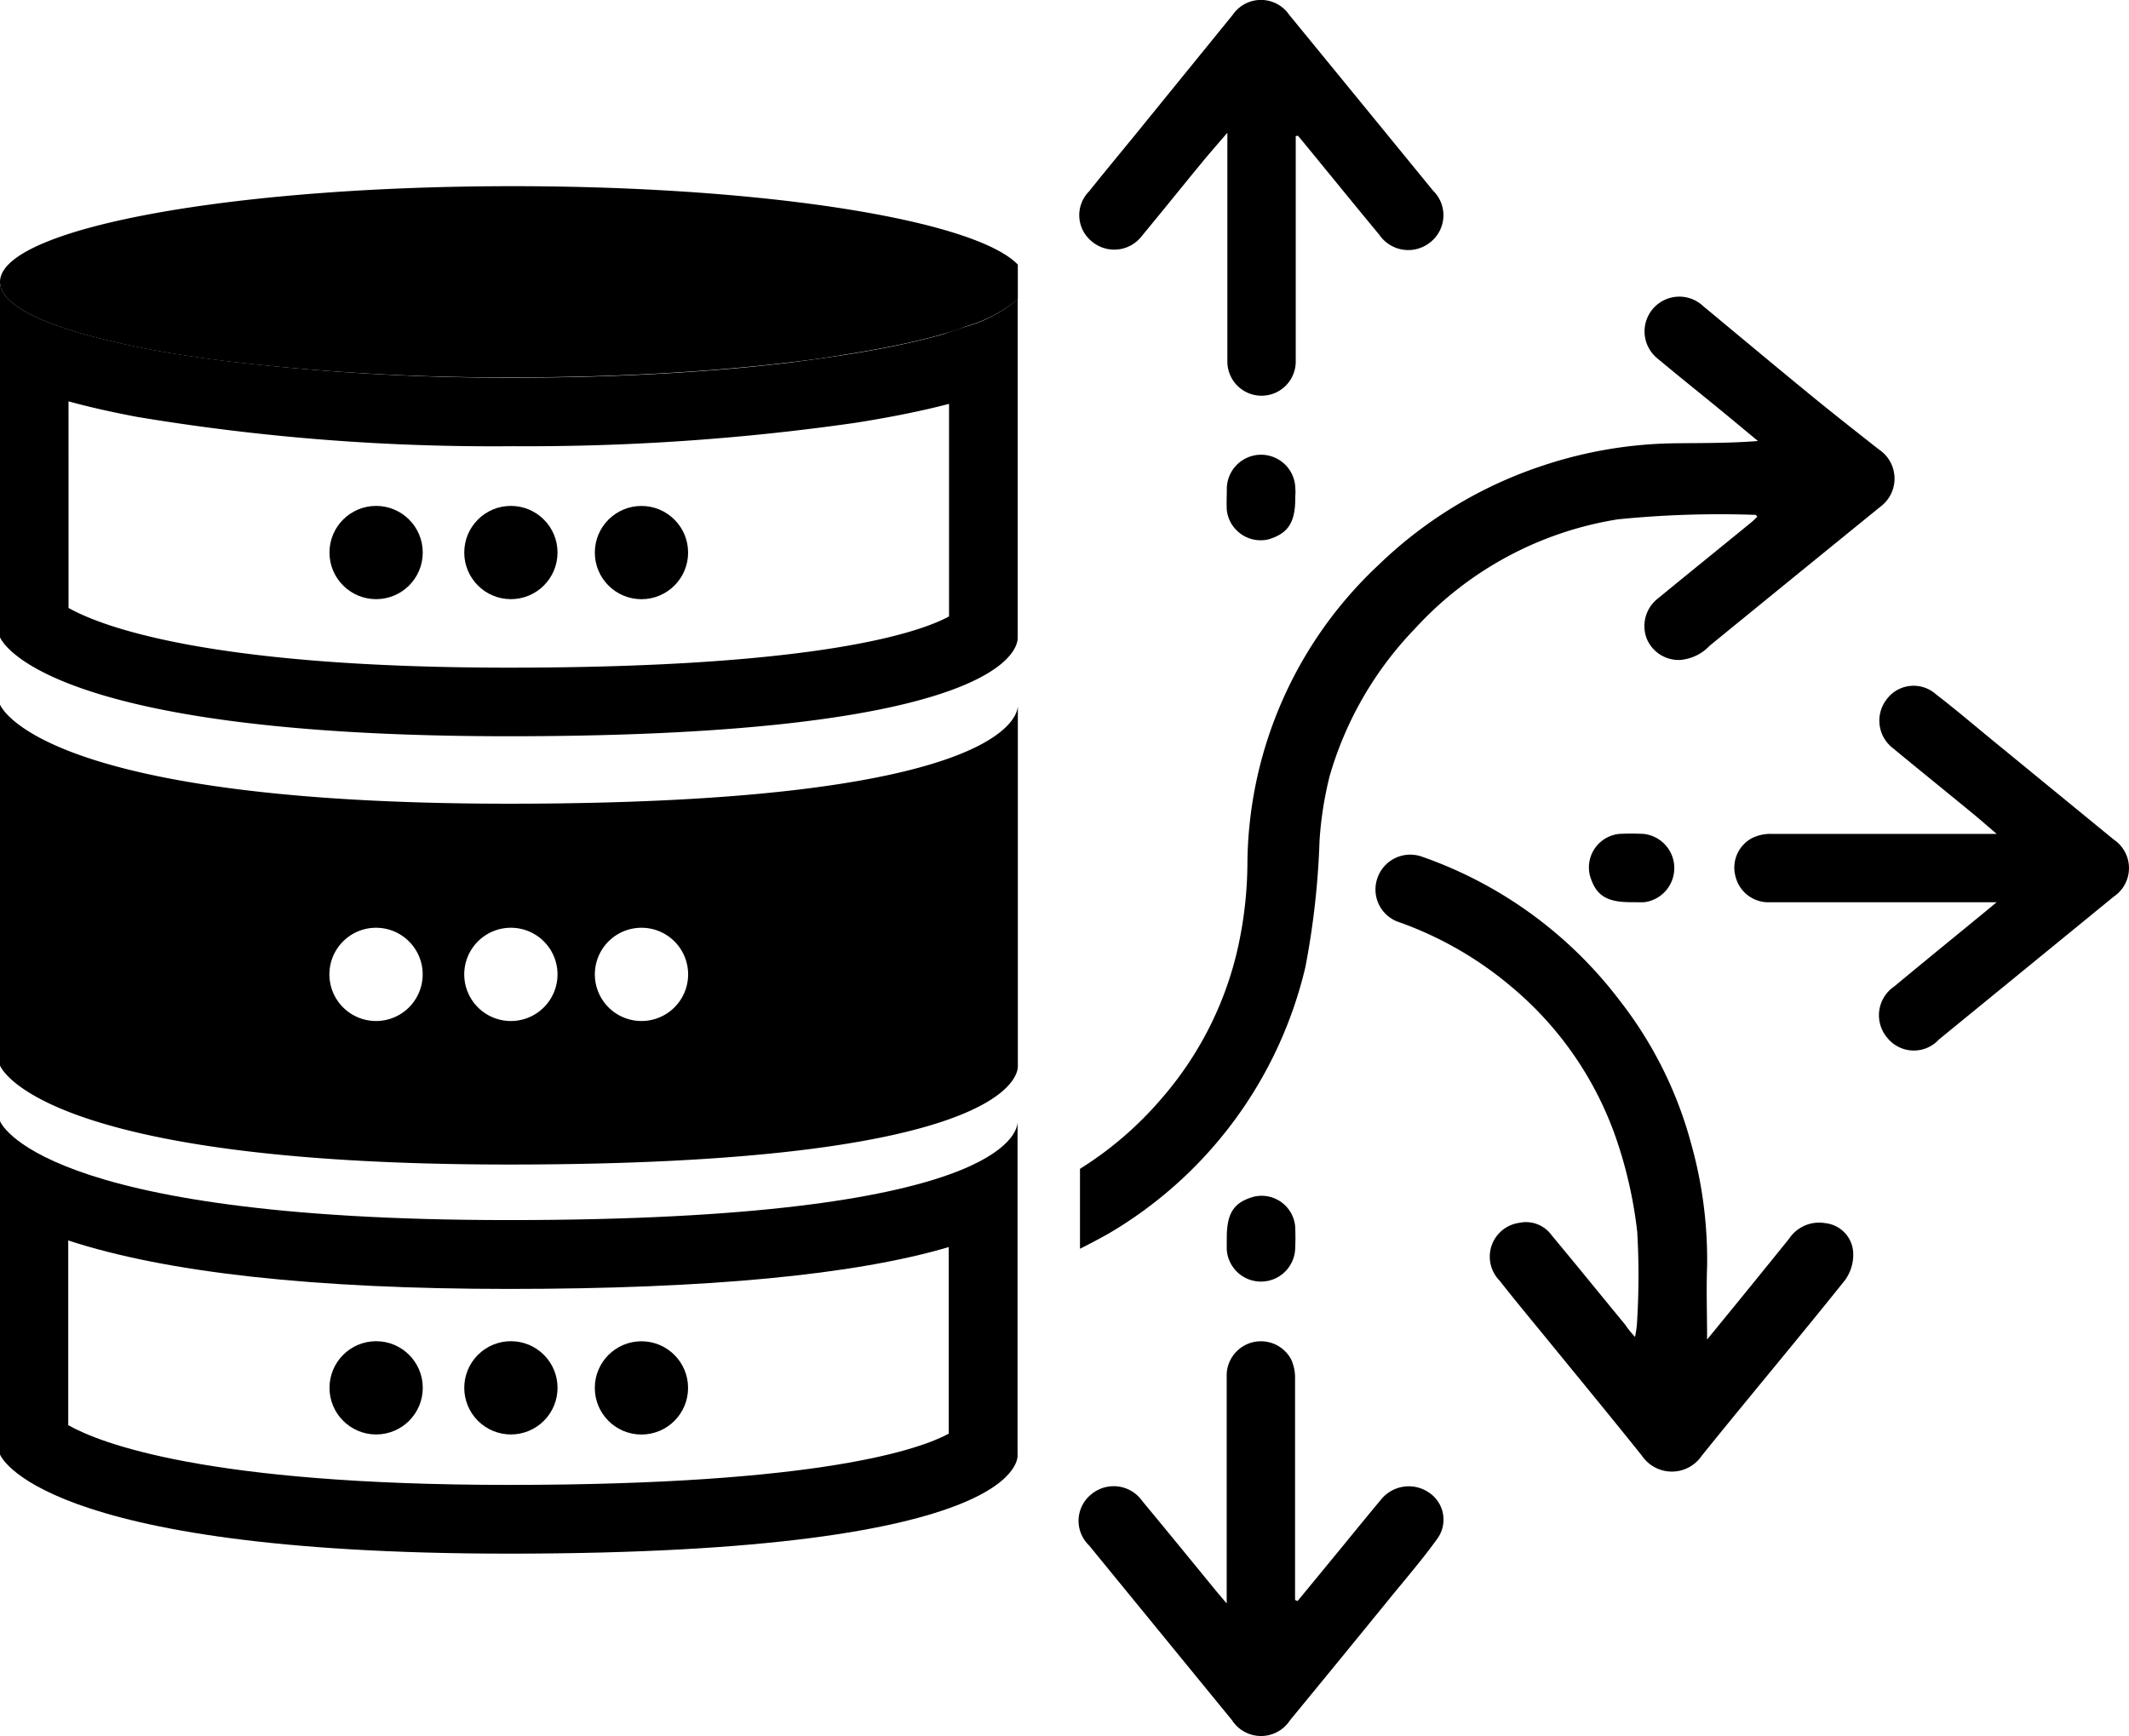
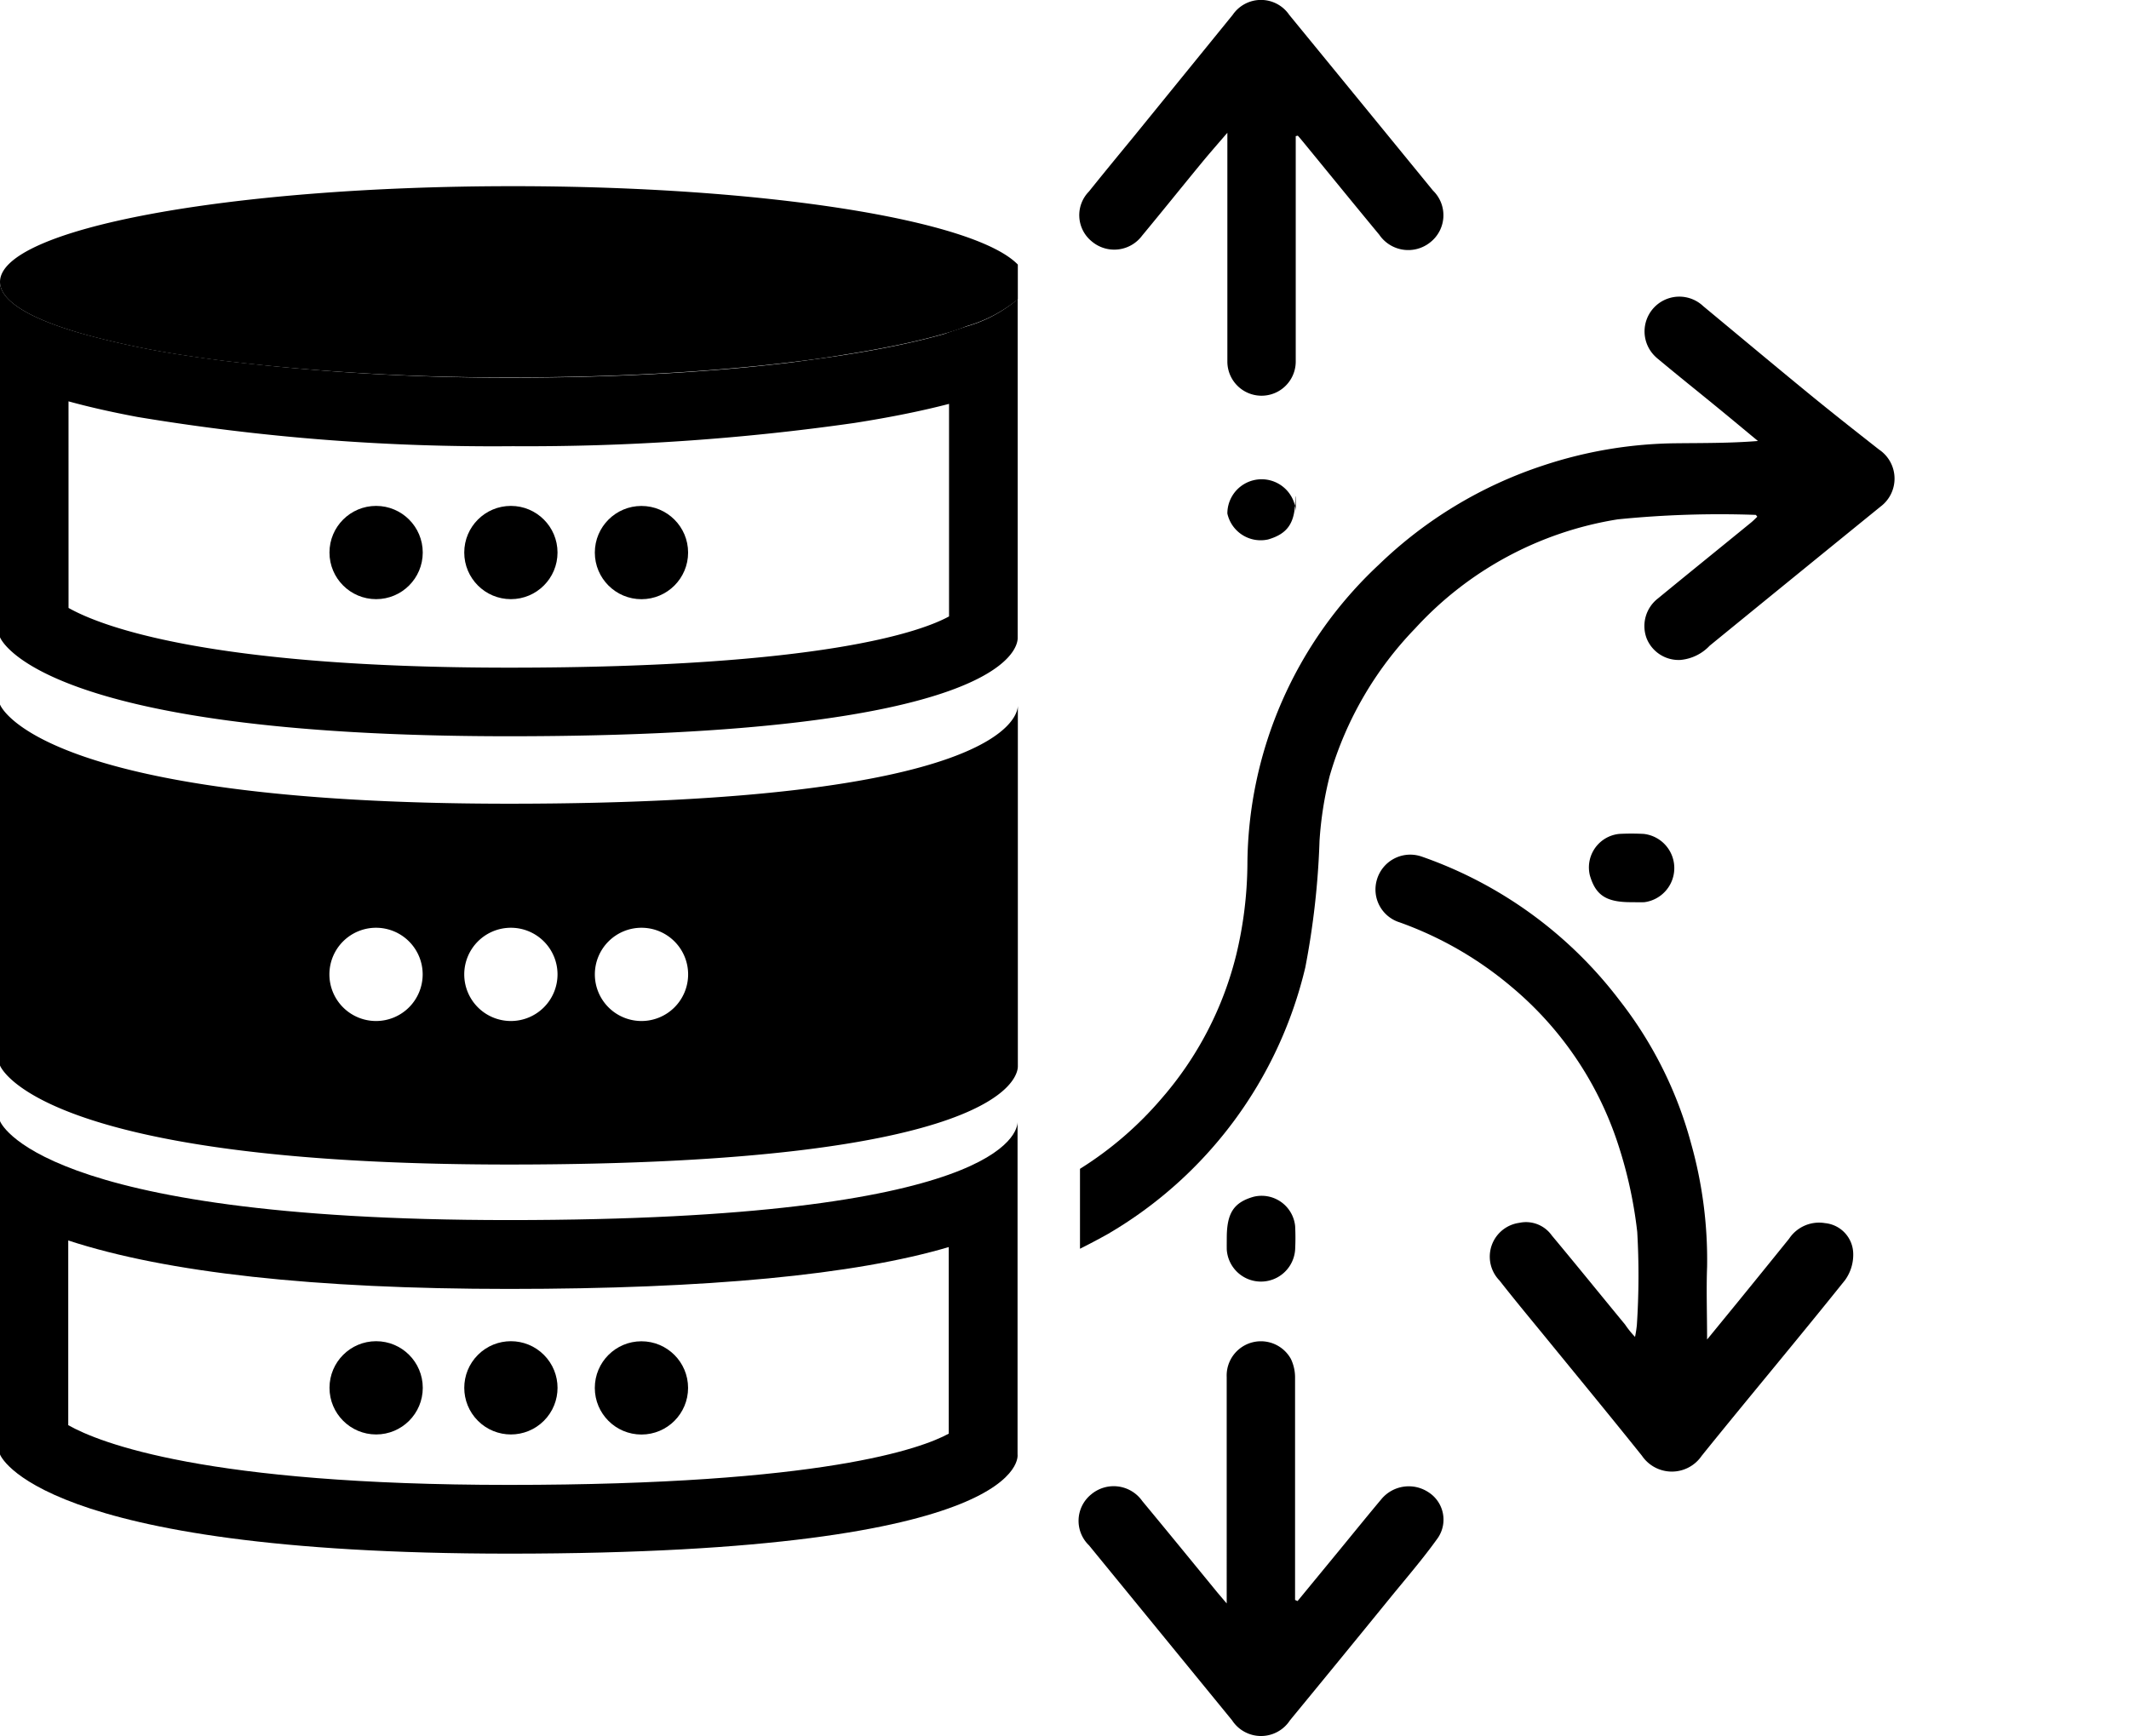
<svg xmlns="http://www.w3.org/2000/svg" width="85.825" height="70" viewBox="0 0 85.825 70">
  <g transform="translate(42.912 35)">
    <g transform="translate(-42.912 -35)">
      <path d="M198.347,136.223a4.652,4.652,0,0,0,.074-.481,30.6,30.6,0,0,0,.015-3.751,17.755,17.755,0,0,0-.835-3.724,13.872,13.872,0,0,0-4.244-6.168,14.567,14.567,0,0,0-4.5-2.591,1.387,1.387,0,0,1-.915-1.723,1.4,1.4,0,0,1,1.746-.948c.033.01.066.021.1.033a17.061,17.061,0,0,1,7.941,5.79,16.185,16.185,0,0,1,2.88,5.772,17.3,17.3,0,0,1,.643,4.97c-.035.93,0,1.865,0,2.927l1.207-1.476q1.053-1.293,2.1-2.591a1.449,1.449,0,0,1,1.449-.626,1.257,1.257,0,0,1,1.133,1.18,1.754,1.754,0,0,1-.328,1.118c-1.906,2.382-3.875,4.722-5.778,7.083a1.456,1.456,0,0,1-2.408,0c-1.287-1.608-2.6-3.2-3.9-4.793-.617-.755-1.242-1.505-1.844-2.275a1.376,1.376,0,0,1,.8-2.325,1.274,1.274,0,0,1,1.31.511c.986,1.18,1.965,2.393,2.951,3.588A3.745,3.745,0,0,0,198.347,136.223Z" transform="translate(-132.435 -82.317)" />
-       <path d="M247.5,102.425h-9.128a1.364,1.364,0,0,1-1.4-1.042,1.349,1.349,0,0,1,.658-1.54,1.661,1.661,0,0,1,.776-.174H247.5c-.454-.39-.809-.7-1.18-1-1-.82-2.007-1.632-3-2.455a1.4,1.4,0,0,1-.259-1.965l0,0a1.352,1.352,0,0,1,1.889-.292,1.327,1.327,0,0,1,.112.091c.77.59,1.52,1.231,2.275,1.85l4.884,4a1.385,1.385,0,0,1,0,2.3l-7.05,5.763a1.372,1.372,0,0,1-2.081-.071,1.4,1.4,0,0,1,.277-2.066c1.225-1.018,2.461-2.024,3.692-3.034Z" transform="translate(-167.01 -66.045)" />
      <path d="M156.161,5.489v9.089a1.378,1.378,0,0,1-2.756,0V5.353c-.39.454-.705.812-1.009,1.18-.812.986-1.611,1.983-2.426,2.966a1.4,1.4,0,0,1-1.961.29c-.025-.018-.049-.037-.072-.057a1.361,1.361,0,0,1-.112-2.01c.59-.738,1.2-1.476,1.794-2.2l4-4.922A1.38,1.38,0,0,1,155.9.6q2.9,3.541,5.793,7.083a1.387,1.387,0,0,1-.1,2.08,1.414,1.414,0,0,1-2.066-.3c-1.015-1.225-2.019-2.461-3.028-3.692-.083-.1-.168-.207-.254-.3Z" transform="translate(-103.927 0)" />
      <path d="M156.172,193.733l1.505-1.83c.632-.767,1.254-1.54,1.892-2.3a1.437,1.437,0,0,1,1.88-.257,1.31,1.31,0,0,1,.4,1.81c-.014.022-.028.043-.044.064-.6.838-1.284,1.626-1.939,2.432q-1.992,2.449-4,4.89a1.392,1.392,0,0,1-2.334,0l-5.769-7.056a1.371,1.371,0,0,1,.083-2.048,1.409,1.409,0,0,1,2.066.263c1.018,1.228,2.024,2.461,3.034,3.695l.369.434V184.7a1.381,1.381,0,0,1,2.588-.729,1.738,1.738,0,0,1,.168.779v8.939Z" transform="translate(-103.864 -129.176)" />
-       <path d="M170.337,63.888c0,.989-.3,1.425-1.095,1.658A1.375,1.375,0,0,1,167.6,64.5c-.009-.044-.017-.089-.022-.133-.018-.3,0-.57,0-.856a1.381,1.381,0,0,1,2.762,0C170.355,63.646,170.337,63.767,170.337,63.888Z" transform="translate(-118.122 -43.794)" />
+       <path d="M170.337,63.888c0,.989-.3,1.425-1.095,1.658A1.375,1.375,0,0,1,167.6,64.5a1.381,1.381,0,0,1,2.762,0C170.355,63.646,170.337,63.767,170.337,63.888Z" transform="translate(-118.122 -43.794)" />
      <path d="M167.577,165.091c0-1.006.277-1.437,1.08-1.667a1.358,1.358,0,0,1,1.676,1.18,9.284,9.284,0,0,1,0,.95,1.381,1.381,0,0,1-2.756,0C167.574,165.392,167.577,165.241,167.577,165.091Z" transform="translate(-118.123 -115.168)" />
      <path d="M218.749,116.661c-1,0-1.428-.277-1.661-1.083a1.358,1.358,0,0,1,1-1.639,1.342,1.342,0,0,1,.181-.031,9.319,9.319,0,0,1,.994,0,1.387,1.387,0,0,1,.024,2.753C219.1,116.669,218.932,116.661,218.749,116.661Z" transform="translate(-152.997 -80.283)" />
      <path d="M179.748,46.7c-.956-.75-1.909-1.5-2.851-2.272-1.419-1.163-2.824-2.34-4.238-3.512a1.4,1.4,0,1,0-1.923,2.04,1.422,1.422,0,0,0,.114.1c.794.664,1.605,1.31,2.408,1.968.537.44,1.071.885,1.608,1.331-1.116.089-2.184.08-3.246.091a17.488,17.488,0,0,0-5.421.9,17.306,17.306,0,0,0-6.619,4,16.645,16.645,0,0,0-5.294,12.1,16.062,16.062,0,0,1-.449,3.621,13.893,13.893,0,0,1-3,5.787,14.271,14.271,0,0,1-3.3,2.848v3.223c.378-.189.75-.387,1.115-.59a16.975,16.975,0,0,0,7.968-10.754,32.462,32.462,0,0,0,.573-5.1,14.434,14.434,0,0,1,.41-2.621,14.241,14.241,0,0,1,3.444-5.946,14.072,14.072,0,0,1,8.169-4.4,40.94,40.94,0,0,1,5.557-.18c.018,0,.035.038.068.074-.086.083-.168.168-.26.242-1.245,1.018-2.5,2.03-3.742,3.051a1.408,1.408,0,0,0-.454,1.626,1.39,1.39,0,0,0,1.355.856,1.843,1.843,0,0,0,1.18-.573q3.444-2.811,6.885-5.607A1.41,1.41,0,0,0,179.748,46.7Z" transform="translate(-104 -28.573)" />
      <ellipse cx="1.88" cy="1.88" rx="1.88" ry="1.88" transform="translate(13.282 20.399)" />
      <ellipse cx="1.88" cy="1.88" rx="1.88" ry="1.88" transform="translate(18.715 20.399)" />
      <ellipse cx="1.88" cy="1.88" rx="1.88" ry="1.88" transform="translate(23.979 20.401)" />
      <path d="M44.855,63.478V54.9c-1.036.269-2.29.531-3.819.77a93.253,93.253,0,0,1-13.764.935,86.131,86.131,0,0,1-15.136-1.18c-1.024-.192-1.954-.4-2.777-.629v8.322c1.278.72,5.572,2.408,17.762,2.408C39.812,65.541,43.781,64.065,44.855,63.478Z" transform="translate(-6.598 -38.628)" fill="none" />
      <path d="M9.36,169.489v7.443c1.278.72,5.572,2.408,17.762,2.408,12.69,0,16.65-1.476,17.733-2.066v-7.525c-3.783,1.121-9.738,1.688-17.733,1.688C19.287,171.443,13.326,170.785,9.36,169.489Z" transform="translate(-6.598 -119.472)" fill="none" />
      <path d="M129.965,44.6c-.277.094-.59.192-.885.3C129.387,44.794,129.688,44.7,129.965,44.6Z" transform="translate(-90.988 -31.438)" fill="none" />
      <path d="M41.02,166.621v-13.41c0,.407-.59,3.96-20.507,3.96C1.44,157.172,0,153.179,0,153.179v13.442s1.452,4,20.536,4C41.684,170.617,41.02,166.621,41.02,166.621Zm-2.774-.838c-1.083.59-5.052,2.066-17.733,2.066-12.191,0-16.485-1.688-17.762-2.408v-7.448c3.966,1.3,9.936,1.954,17.762,1.954,7.991,0,13.95-.567,17.733-1.688Z" transform="translate(0 -107.975)" />
      <path d="M20.525,114.823c19.925,0,20.507-3.541,20.507-3.96V96.314c0,.407-.59,3.96-20.507,3.96-19.084,0-20.525-4-20.525-4v14.555S1.44,114.823,20.525,114.823Zm5.335-9.547a1.88,1.88,0,1,1-1.88,1.88h0a1.88,1.88,0,0,1,1.88-1.88Zm-5.265,0a1.88,1.88,0,1,1-1.88,1.88h0a1.88,1.88,0,0,1,1.88-1.88Zm-5.433,0a1.88,1.88,0,1,1-1.883,1.88,1.88,1.88,0,0,1,1.883-1.88Z" transform="translate(0 -67.867)" />
      <path d="M3.521,31.447a35.467,35.467,0,0,0,3.993.826c.511.08,1.045.153,1.594.221a95.367,95.367,0,0,0,11.568.655c2.857,0,5.58-.106,8.056-.3.549-.044,1.089-.091,1.611-.142s1.036-.109,1.535-.168c.744-.089,1.458-.186,2.131-.3q.679-.106,1.3-.221c1.039-.192,1.968-.4,2.771-.634.319-.091.62-.189.885-.3A5.742,5.742,0,0,0,41.031,30V28.6c-1.744-1.8-10.2-3.161-20.362-3.161C9.246,25.439,0,27.157,0,29.3,0,30.093,1.29,30.834,3.521,31.447Z" transform="translate(0 -17.932)" />
      <path d="M20.525,56.832c19.925,0,20.5-3.541,20.5-3.96V39.208a5.538,5.538,0,0,1-2.066,1.1c-.277.094-.59.192-.885.3-.8.23-1.732.443-2.771.634q-.625.115-1.3.221c-.673.106-1.387.2-2.131.3-.5.059-1.009.115-1.535.168s-1.062.1-1.611.142c-2.476.195-5.2.3-8.056.3A95.368,95.368,0,0,1,9.1,41.7c-.549-.068-1.083-.142-1.594-.221a35.466,35.466,0,0,1-3.981-.823C1.29,40.046,0,39.306,0,38.509v14.33S1.44,56.832,20.525,56.832ZM2.762,43.328c.823.227,1.753.437,2.777.629a87.283,87.283,0,0,0,15.136,1.18A93.255,93.255,0,0,0,34.439,44.2c1.529-.239,2.783-.5,3.819-.77V52c-1.077.59-5.043,2.066-17.733,2.066-12.191,0-16.485-1.688-17.762-2.408Z" transform="translate(0 -27.145)" />
      <path d="M15.923,46.625A35.464,35.464,0,0,1,11.93,45.8,35.464,35.464,0,0,0,15.923,46.625Z" transform="translate(-8.409 -32.284)" />
      <path d="M98.971,50.029c-.522.05-1.062.1-1.611.142C97.909,50.126,98.449,50.079,98.971,50.029Z" transform="translate(-68.629 -35.265)" />
      <path d="M116.541,47.719q-.625.115-1.3.221Q115.919,47.834,116.541,47.719Z" transform="translate(-81.232 -33.637)" />
      <path d="M104.335,49.459c-.5.059-1.009.115-1.535.168C103.331,49.574,103.842,49.518,104.335,49.459Z" transform="translate(-72.463 -34.863)" />
      <path d="M30.86,49.309a95.368,95.368,0,0,0,11.568.655c2.857,0,5.58-.106,8.056-.3-2.476.195-5.2.3-8.056.3A95.368,95.368,0,0,1,30.86,49.309Z" transform="translate(-21.753 -34.758)" />
      <ellipse cx="1.88" cy="1.88" rx="1.88" ry="1.88" transform="translate(13.283 54.08)" />
      <circle cx="1.88" cy="1.88" r="1.88" transform="translate(17.937 55.96) rotate(-45)" />
      <ellipse cx="1.88" cy="1.88" rx="1.88" ry="1.88" transform="translate(23.978 54.083)" />
    </g>
  </g>
</svg>